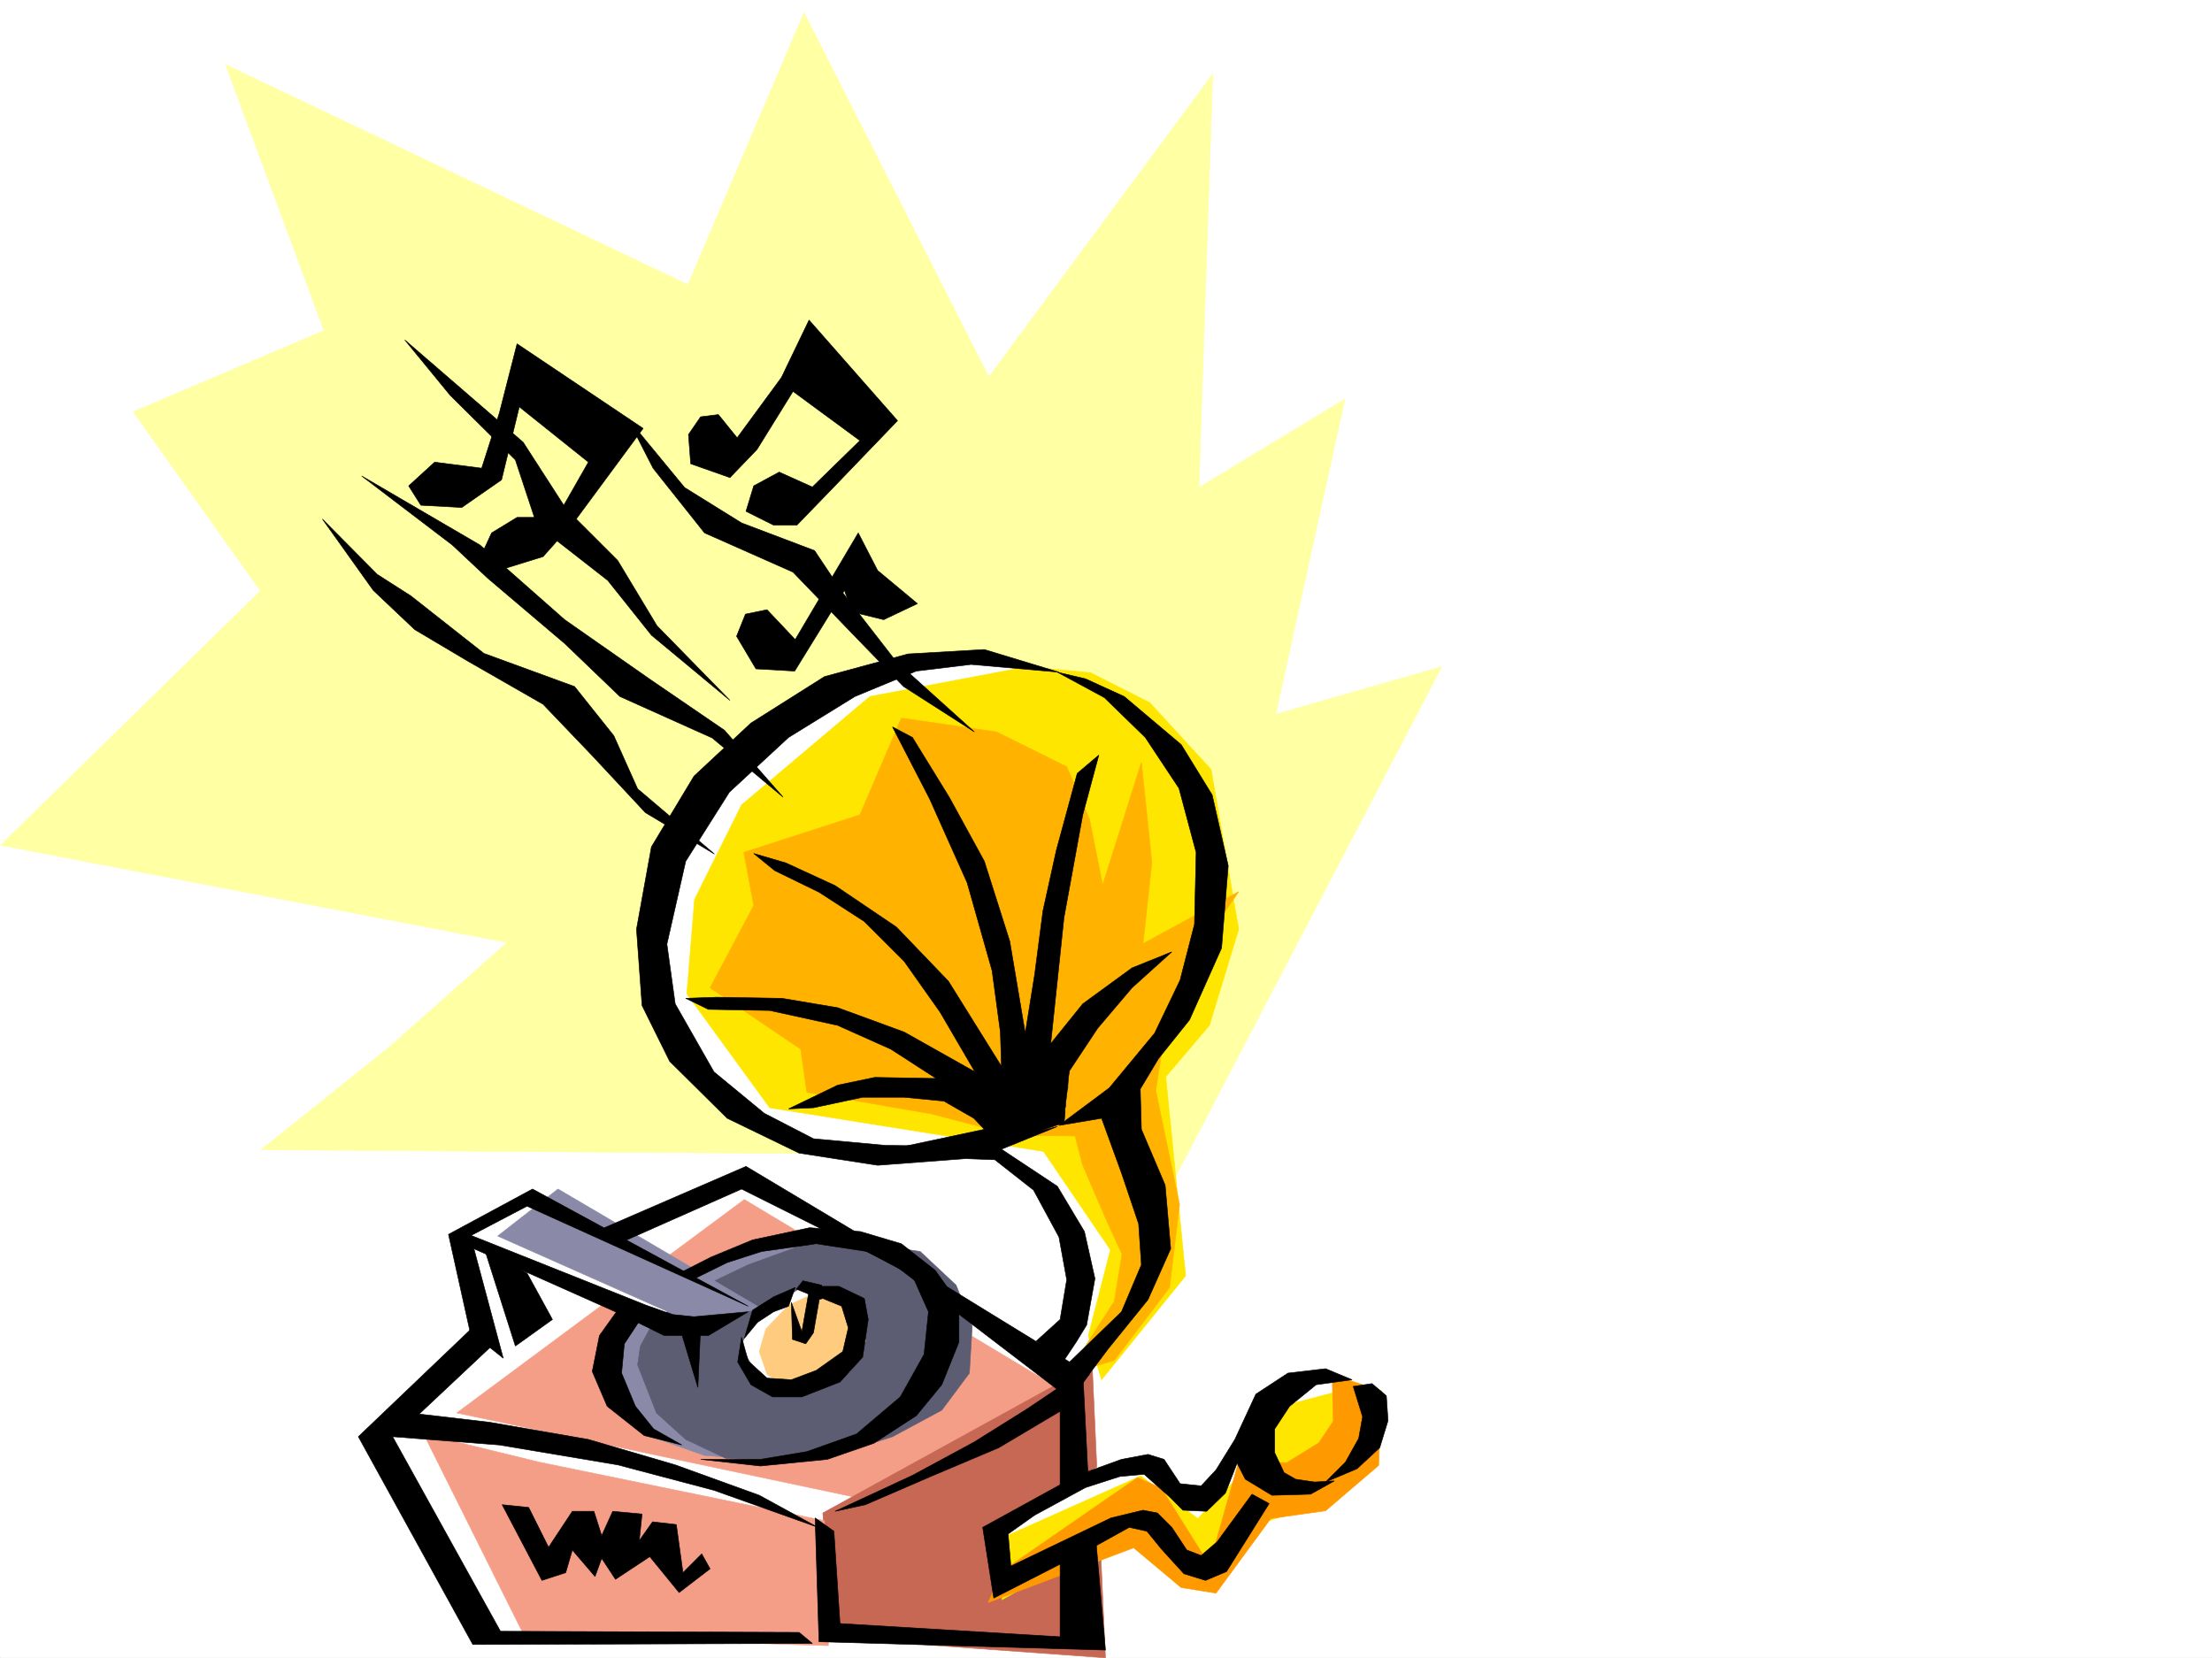
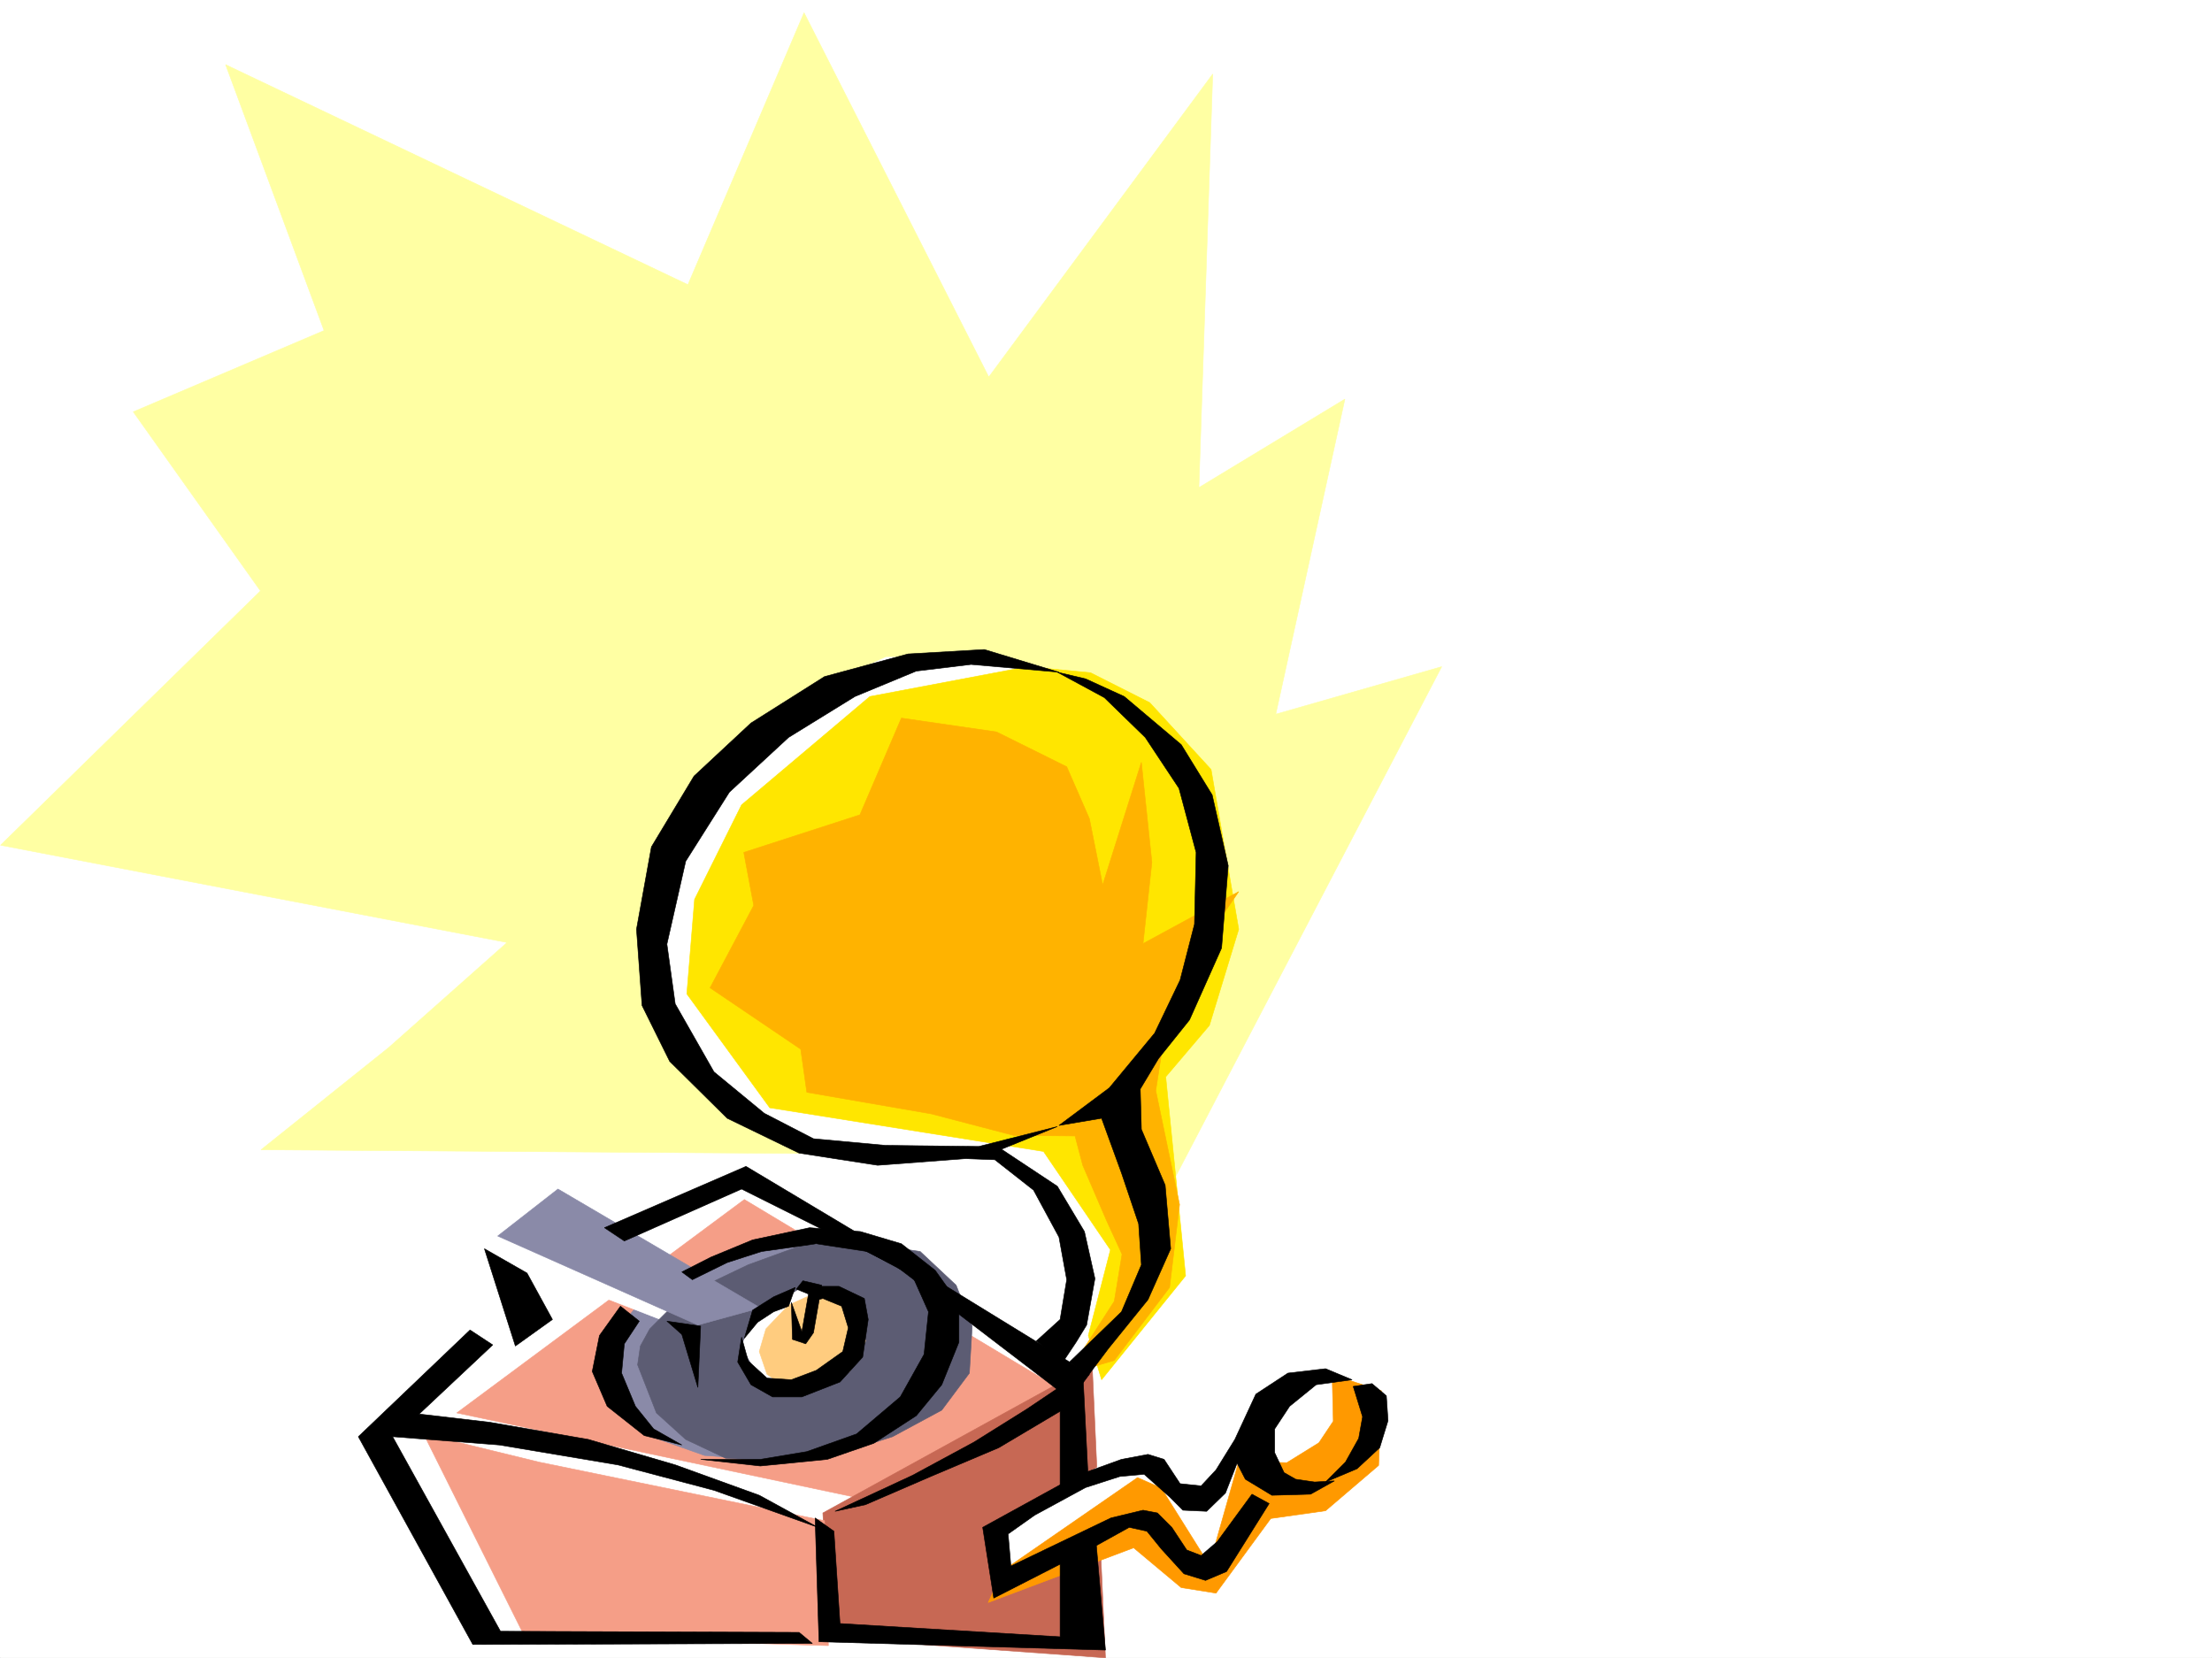
<svg xmlns="http://www.w3.org/2000/svg" width="2997.016" height="2246.668">
  <rect width="100%" height="100%" fill="#333333" stroke="none" />
  <defs>
    <clipPath id="a">
      <path d="M0 0h2997v2244.137H0Zm0 0" />
    </clipPath>
  </defs>
  <path fill="#fff" d="M0 2246.297h2997.016V0H0Zm0 0" />
  <g clip-path="url(#a)" transform="translate(0 2.16)">
    <path fill="#fff" fill-rule="evenodd" stroke="#fff" stroke-linecap="square" stroke-linejoin="bevel" stroke-miterlimit="10" stroke-width=".743" d="M.742 2244.137h2995.531V-2.16H.743Zm0 0" />
  </g>
  <path fill="#ffffa3" fill-rule="evenodd" stroke="#ffffa3" stroke-linecap="square" stroke-linejoin="bevel" stroke-miterlimit="10" stroke-width=".743" d="m1443.063 1565.445-1089.403-7.504 173.055-138.57 160.351-142.285L.742 1145.238l352.176-344.547-172.356-242.695 258.493-110.105L305.684 87.625l626.382 298.137 157.336-368.52 250.282 493.598 303.414-410.469-18.727 560.262 197.805-119.84-93.645 426.934 224.79-64.399-379.157 726.516zm0 0" />
  <path fill="#fff" fill-rule="evenodd" stroke="#fff" stroke-linecap="square" stroke-linejoin="bevel" stroke-miterlimit="10" stroke-width=".743" d="M1135.855 919.79 941.06 1074.82l-66.664 159.567 26.937 152.804 87.664 122.07 109.402 56.184 232.293-10.476 85.395 61.386 45.707 95.872-37.457 149.832 37.457 20.957 119.879-194.754-106.39-384.239-3.013-378.996-133.367-34.445h-138.609Zm0 0" />
  <path fill="#ffe600" fill-rule="evenodd" stroke="#ffe600" stroke-linecap="square" stroke-linejoin="bevel" stroke-miterlimit="10" stroke-width=".743" d="m1474.539 1809.625 29.95-116.125-90.634-133.293-370.902-59.195-112.375-154.29 10.48-128.093 63.696-128.05 173.836-146.821 213.527-40.43 85.395 8.211 80.191 40.469 83.168 90.633 37.457 216.457-39.727 130.32-59.156 69.676 26.938 269.633-113.86 140.8zm0 0" />
  <path fill="#ffb300" fill-rule="evenodd" stroke="#ffb300" stroke-linecap="square" stroke-linejoin="bevel" stroke-miterlimit="10" stroke-width=".743" d="m1446.074 1862.059 63.656-98.883 10.516-63.656-20.996-45.708-32.219-74.875-10.476-39.726-83.168-.742-111.63-29.207-168.6-29.211-8.25-58.414-122.852-83.164 59.16-111.594-13.453-71.902 157.34-50.95 56.187-131.062 128.871 18.73 95.133 47.192 30.73 70.418 17.989 89.851 52.433-166.25 14.23 135.559-11.964 110.105 129.617-70.418-70.418 102.637-33.746 113.82-8.21 53.176 32.218 154.328-13.488 112.332-74.953 98.887zm0 0" />
  <path fill="#8a8aa8" fill-rule="evenodd" stroke="#8a8aa8" stroke-linecap="square" stroke-linejoin="bevel" stroke-miterlimit="10" stroke-width=".743" d="m652.617 1692.012 23.969 152.062 70.418-30.734v-86.88zm0 0" />
  <path fill="#fff" fill-rule="evenodd" stroke="#fff" stroke-linecap="square" stroke-linejoin="bevel" stroke-miterlimit="10" stroke-width=".743" d="m649.605 1827.574-137.12 119.098L663.84 2220.84l516.238 2.23 286.953 6.727-10.476-360.27-440.582-271.12-211.254 74.136-86.922-44.926-93.684 48.68zm0 0" />
  <path fill="#f59e87" fill-rule="evenodd" stroke="#f59e87" stroke-linecap="square" stroke-linejoin="bevel" stroke-miterlimit="10" stroke-width=".743" d="m618.875 1914.492 389.633-289.144 424.078 254.66-261.5 151.316zm0 0" />
  <path fill="#8a8aa8" fill-rule="evenodd" stroke="#8a8aa8" stroke-linecap="square" stroke-linejoin="bevel" stroke-miterlimit="10" stroke-width=".743" d="m1060.938 1674.027-102.637 38.2-92.156 53.96-32.22 38.2-9.738 70.379 58.418 71.906 71.942 25.492 71.945 5.242 231.512-250.945-170.086-50.164zm0 0" />
  <path fill="#fff" fill-rule="evenodd" stroke="#fff" stroke-linecap="square" stroke-linejoin="bevel" stroke-miterlimit="10" stroke-width=".743" d="m671.348 1701.008 256.222 99.625 43.477-10.477-290.707-148.308-67.45 35.933 32.965 137.086 53.958-26.98zm0 0" />
  <path fill="#5c5c73" fill-rule="evenodd" stroke="#5c5c73" stroke-linecap="square" stroke-linejoin="bevel" stroke-miterlimit="10" stroke-width=".743" d="m863.875 1849.313 25.492 65.18 39.688 35.933 53.957 25.453 65.18 3.754 81.68-7.469 79.413-25.492 66.703-35.934 37.457-50.203 3.754-63.656-21.738-55.441-48.719-45.672-70.418-10.477-88.406 1.484-74.172 26.98-50.203 23.97-56.188 35.933-26.98 26.977-12.746 23.226zm0 0" />
  <path fill="#fff" fill-rule="evenodd" stroke="#fff" stroke-linecap="square" stroke-linejoin="bevel" stroke-miterlimit="10" stroke-width=".743" d="m1042.953 1772.168-25.453 20.957-12.746 30.734 14.973 26.938 24.75 21.742 41.957 3.754 44.925-124.34-39.687-10.516-30.734 19.508zm0 0" />
  <path fill="#ffcc7f" fill-rule="evenodd" stroke="#ffcc7f" stroke-linecap="square" stroke-linejoin="bevel" stroke-miterlimit="10" stroke-width=".743" d="m1068.445 1768.414-30.73 32.219-8.992 30.695 10.476 30.73 23.227 16.461 43.48-2.226 44.965-17.988 21.7-41.211-6.727-34.446-29.207-32.218-43.48 6.761zm0 0" />
  <path fill="#8a8aa8" fill-rule="evenodd" stroke="#8a8aa8" stroke-linecap="square" stroke-linejoin="bevel" stroke-miterlimit="10" stroke-width=".743" d="m674.32 1674.809 271.235 120.586 84.652-23.227L756 1611.118zm0 0" />
  <path fill="#c76854" fill-rule="evenodd" stroke="#c76854" stroke-linecap="square" stroke-linejoin="bevel" stroke-miterlimit="10" stroke-width=".743" d="m1114.898 2050.05 8.993 169.266 373.875 26.98-17.989-396.983zm0 0" />
  <path fill="#fff" fill-rule="evenodd" stroke="#fff" stroke-linecap="square" stroke-linejoin="bevel" stroke-miterlimit="10" stroke-width=".743" d="m1360.64 2065.027 128.133-77.886h66.665l61.464 50.906 66.664-74.875 61.426-98.883 68.934 3.012 35.23 34.445-230.023 192.488-87.664-53.175-163.32 80.156zm0 0" />
-   <path fill="#ffe600" fill-rule="evenodd" stroke="#ffe600" stroke-linecap="square" stroke-linejoin="bevel" stroke-miterlimit="10" stroke-width=".743" d="m1356.145 2084.5 189.558-84.652 77.18 57.672 52.433-53.918 66.707-99.625 74.172-19.473 43.442 28.465-53.922 119.097-99.664 32.961-62.953 82.383-104.864-82.383-180.605 102.598zm0 0" />
  <path fill="#f90" fill-rule="evenodd" stroke="#f90" stroke-linecap="square" stroke-linejoin="bevel" stroke-miterlimit="10" stroke-width=".743" d="m1359.156 2127.941 182.047-125.824 32.219 14.23 65.18 104.126 39.726-140.098 65.18 1.527 43.48-26.98 19.473-29.207-1.527-62.914 66.707 21.703-3.754 101.113-71.907 61.426-74.21 10.477-74.172 101.152-47.196-7.508-64.437-53.918-197.063 74.133zm0 0" />
  <path fill="#f59e87" fill-rule="evenodd" stroke="#f59e87" stroke-linecap="square" stroke-linejoin="bevel" stroke-miterlimit="10" stroke-width=".743" d="m573.91 1942.957 137.125 274.875 411.332 11.965-5.242-169.266-386.621-79.375zm0 0" />
-   <path fill-rule="evenodd" stroke="#000" stroke-linecap="square" stroke-linejoin="bevel" stroke-miterlimit="10" stroke-width=".743" d="m638.348 1674.027 236.789 94.387 35.972 12.746 29.207 2.973 73.43-6.727-53.957 32.219h-59.941l-57.672-28.465-200.074-89.148 39.722 148.308-44.965-35.933-29.207-131.844 113.86-61.426 292.234 158.785-299.703-135.562zm0 0" />
  <path fill-rule="evenodd" stroke="#000" stroke-linecap="square" stroke-linejoin="bevel" stroke-miterlimit="10" stroke-width=".743" d="m818.95 1663.547 191.784-83.125 259.235 155.031 206.054 126.606-25.453 34.449-236.047-180.527-209.77-104.864-158.862 70.418zm-182.09 138.574-151.356 144.55 155.11 281.638 460.05-1.485-17.984-14.976-404.61-1.524-146.113-263.652 144.629 11.262 160.348 26.937 130.359 34.45 140.84 50.202-79.41-43.441-113.899-41.21-117.613-34.446-133.371-23.227-95.914-11.222 99.668-93.645zm61.425 21.739-41.953-131.848 57.71 32.965 34.45 62.91zm0 0" />
  <path fill-rule="evenodd" stroke="#000" stroke-linecap="square" stroke-linejoin="bevel" stroke-miterlimit="10" stroke-width=".743" d="m938.047 1733.969 47.234-23.227 46.45-14.976 74.175-10.477 68.93 10.477 61.43 32.96 21.738 48.68-5.985 57.676-32.218 57.672-59.196 50.203-67.449 23.969-62.949 10.48h-80.898l80.898 8.992 90.672-8.992 62.953-21.742 57.672-37.457 34.484-41.914 23.227-57.672v-52.434l-32.219-44.964-45.707-35.934-55.445-16.5-68.934-5.242-77.183 16.504-56.184 23.223-39.727 20.214zm-71.902 56.187-20.254 30.692-3.715 39.687 18.726 44.965 24.711 30.691 38.203 21.743-50.949-12.747-50.203-39.687-20.215-47.195 9.735-48.68 28.464-39.723zm0 0" />
  <path fill-rule="evenodd" stroke="#000" stroke-linecap="square" stroke-linejoin="bevel" stroke-miterlimit="10" stroke-width=".743" d="m923.816 1808.102 21.739 71.906 3.754-83.13-45.707-6.722zm178.336-2.231 11.22-64.434-25.454-5.984-8.992 11.262 16.5 6.726-8.992 50.946-14.235-39.727 1.488 50.207 17.985 5.98zm0 0" />
  <path fill-rule="evenodd" stroke="#000" stroke-linecap="square" stroke-linejoin="bevel" stroke-miterlimit="10" stroke-width=".743" d="m1114.898 1759.422 25.454 10.48 8.992 29.246-7.469 32.18-35.969 25.492-33.707 12.707-33-2.226-25.453-23.227-8.992-32.219-5.242 33.704 17.988 30.734 29.207 16.46h39.727l51.687-20.214 30.695-33.703 7.508-50.95-5.238-28.464-34.45-16.461h-25.492l-8.992 19.473zm0 0" />
  <path fill-rule="evenodd" stroke="#000" stroke-linecap="square" stroke-linejoin="bevel" stroke-miterlimit="10" stroke-width=".743" d="m1068.445 1769.902-20.254 7.504-21.699 14.235-17.984 21.699 11.219-38.16 28.464-17.989 29.25-12.746zm62.915 277.883 104.906-48.68 83.164-44.925 71.945-44.965 75.656-50.91 7.508 148.308-38.2 24.711v-119.097l-83.206 49.421-92.156 38.98-88.407 38.204zm-21.704 176.77-5.238-167.778 25.453 17.985 8.25 125.082 298.219 17.988v-116.09l47.191-29.988 14.235 164.062zm0 0" />
  <path fill-rule="evenodd" stroke="#000" stroke-linecap="square" stroke-linejoin="bevel" stroke-miterlimit="10" stroke-width=".743" d="m1331.434 2069.523 128.129-70.418 59.94-21.699 35.934-6.765 21.739 6.765 21.742 32.961 28.465 2.969 20.215-21.7 25.492-41.21 28.465-61.426 43.437-28.465 50.988-5.984 35.934 14.976-48.68 6.766-35.972 29.207-20.215 30.691v32.22l12.707 26.94 15.758 8.993 25.453 3.754 26.98-1.485-32.218 17.985-52.434 1.484-35.973-21.738-11.218-21.7-15.758 40.43-25.457 24.711-32.219-1.488-17.984-17.985-34.485-30.69-32.96 3.007-46.454 14.977-68.933 37.456-35.973 25.454 3.754 43.441 135.601-65.18 43.477-10.48 19.473 3.754 19.472 19.472 20.254 30.696 19.473 7.508 21.738-18.73 47.191-64.4 23.227 12.708-57.71 92.12-28.466 12.005-29.207-8.992-30.734-33.707-19.469-23.97-23.969-5.238-48.718 26.98-134.856 68.895zm0 0" />
  <path fill-rule="evenodd" stroke="#000" stroke-linecap="square" stroke-linejoin="bevel" stroke-miterlimit="10" stroke-width=".743" d="m1833.438 1878.52 12.706 41.21-5.238 29.211-17.984 32.215-26.941 26.942 42.695-17.985 30.695-28.465 11.262-36.675-2.27-33.707-19.472-16.5zm-525.231-308.579-119.137 8.996-106.39-16.5-97.399-47.195-77.926-77.144-37.457-75.657-7.507-103.343 20.214-111.59 57.711-95.914 77.184-71.903 99.625-62.914 113.156-30.691 103.38-5.984 101.151 30.695-119.136-10.48-74.172 8.992-83.168 34.449-89.89 55.441-80.192 74.137-59.2 93.645-25.452 112.332 11.222 80.898 52.469 92.121 68.191 56.184 66.668 34.449 97.399 8.992 126.644 1.484 106.39-26.937-75.698 30.691 75.699 50.168 36.715 61.426 14.23 63.691-11.262 62.914-14.23 23.227-17.984 26.938-35.934-28.465 32.219-29.207 8.953-53.918-10.48-57.672-34.446-63.656-52.473-41.211zm0 0" />
  <path fill-rule="evenodd" stroke="#000" stroke-linecap="square" stroke-linejoin="bevel" stroke-miterlimit="10" stroke-width=".743" d="m1434.813 1524.977 68.19-50.907 61.427-74.172 34.488-71.906 19.469-75.656 2.23-97.36-23.226-86.882-45.668-68.895-55.446-53.957-63.691-34.445 38.2 8.992 52.433 23.969 77.183 65.18 41.954 68.148 21.742 95.875-8.996 111.59-43.438 97.36-41.996 52.433-24.711 41.21 1.488 54.665 32.22 75.656 7.503 86.137-30.73 68.933-53.919 66.63-26.98 35.972-25.492-17.988 70.457-68.153 26.941-63.652-3.714-55.445-23.227-68.895-26.98-74.172zm0 0" />
-   <path fill-rule="evenodd" stroke="#000" stroke-linecap="square" stroke-linejoin="bevel" stroke-miterlimit="10" stroke-width=".743" d="m1441.578 1521.266.742-5.282.742-8.953v-5.277l.743-2.973v-3.011l1.488-12.707.781-6.02.742-2.973v-3.011l.743-10.477 1.488-9.738 38.238-57.672 46.453-54.7 53.918-48.679-53.918 21.738-66.707 48.68-43.437 53.918 17.984-170.75 25.453-139.352 21.742-80.859-29.21 24.71-28.504 104.868-17.985 81.64-11.222 86.137-12.747 79.375-20.957-124.34-34.488-108.578-47.191-86.14-50.203-81.64-26.98-14.231 50.202 97.36 50.95 113.858 33.742 119.098 11.222 83.125 1.485 46.453-71.907-115.386-70.457-73.391-83.164-56.184-66.668-30.695-43.476-12.746 28.504 23.226 59.937 29.207 61.43 39.727 53.957 53.918 48.68 68.895 47.191 80.898-95.871-53.922-89.93-32.96-75.66-12.747-88.406-1.484-41.992 1.484 30.734 14.977 83.164 1.523 92.16 20.215 71.942 32.219 61.425 39.687-83.164-1.488-50.203 10.48-66.668 32.22 33.707-1.524 66.664-14.235h56.227l53.918 5.239 40.469 23.226 14.23 14.977-126.605 26.976 119.14 3.754zM680.34 2038.832l53.918 102.598 32.219-10.48 8.992-30.731 30.734 35.972 8.992-24.714 18.73 28.464 46.45-30.73 39.727 48.68 41.953-32.18-11.262-20.254-25.453 25.492-8.992-65.18-32.22-3.753-17.983 25.496 3.753-35.973-39.726-3.754-14.977 32.961-10.476-32.96h-29.25l-32.219 48.718-26.977-53.957zm20.215-1572.957-23.97 93.645-23.968 74.878-63.691-8.21-35.23 32.18 16.5 26.234 55.445 3.011 53.918-37.457 24.007-98.886 93.645 74.918-42.7 74.874h-53.956L666.07 722.06l-13.453 29.207 32.219 18.73 50.95-15.758 42.694-47.937 92.903-125.82zm376.14 443.434-52.472-3.008-26.235-44.184 12.004-29.953 29.207-6.02 38.242 40.47 85.395-144.555 26.234 50.91 53.957 44.965-45.707 21.699-42.738-10.477-10.476-29.21zm19.473-475.609-37.457 77.886-59.941 81.64-25.493-31.476-23.968 3.012-16.5 23.968 3.011 39.684 53.176 18.73 36.715-38.199 48.719-78.632 90.672 66.667-64.438 62.91-44.965-20.214-34.484 18.691-10.48 34.485 37.456 18.73h31.477l44.965-46.453L1216.05 570ZM556.707 807.453l98.883 77.887 122.89 44.926 53.176 66.668 32.219 71.902 104.164 88.406-93.644-56.187-71.946-77.145-66.664-69.676-101.933-58.414-71.907-42.695-56.187-53.18-68.934-96.613 74.172 74.875Zm0 0" />
-   <path fill-rule="evenodd" stroke="#000" stroke-linecap="square" stroke-linejoin="bevel" stroke-miterlimit="10" stroke-width=".743" d="m660.828 783.484 104.164 88.368 74.914 71.906 125.121 56.187 95.91 80.114-79.41-90.594-101.894-69.676-114.64-80.156L650.351 738.52 490 644.914l122.89 93.606Zm-50.945-247.929 88.402 87.62 29.25 88.407 95.91 74.875 59.16 74.172 106.391 88.367-98.883-101.113-53.18-88.363-69.714-69.68-58.414-90.633-160.348-138.57Zm274.988 98.843 69.676 87.66 119.883 53.176 80.152 83.13 69.719 71.902 95.87 61.43-106.39-95.876-72.687-93.644-37.457-56.149-98.883-37.457-77.184-47.937-77.183-93.645zm0 0" />
</svg>